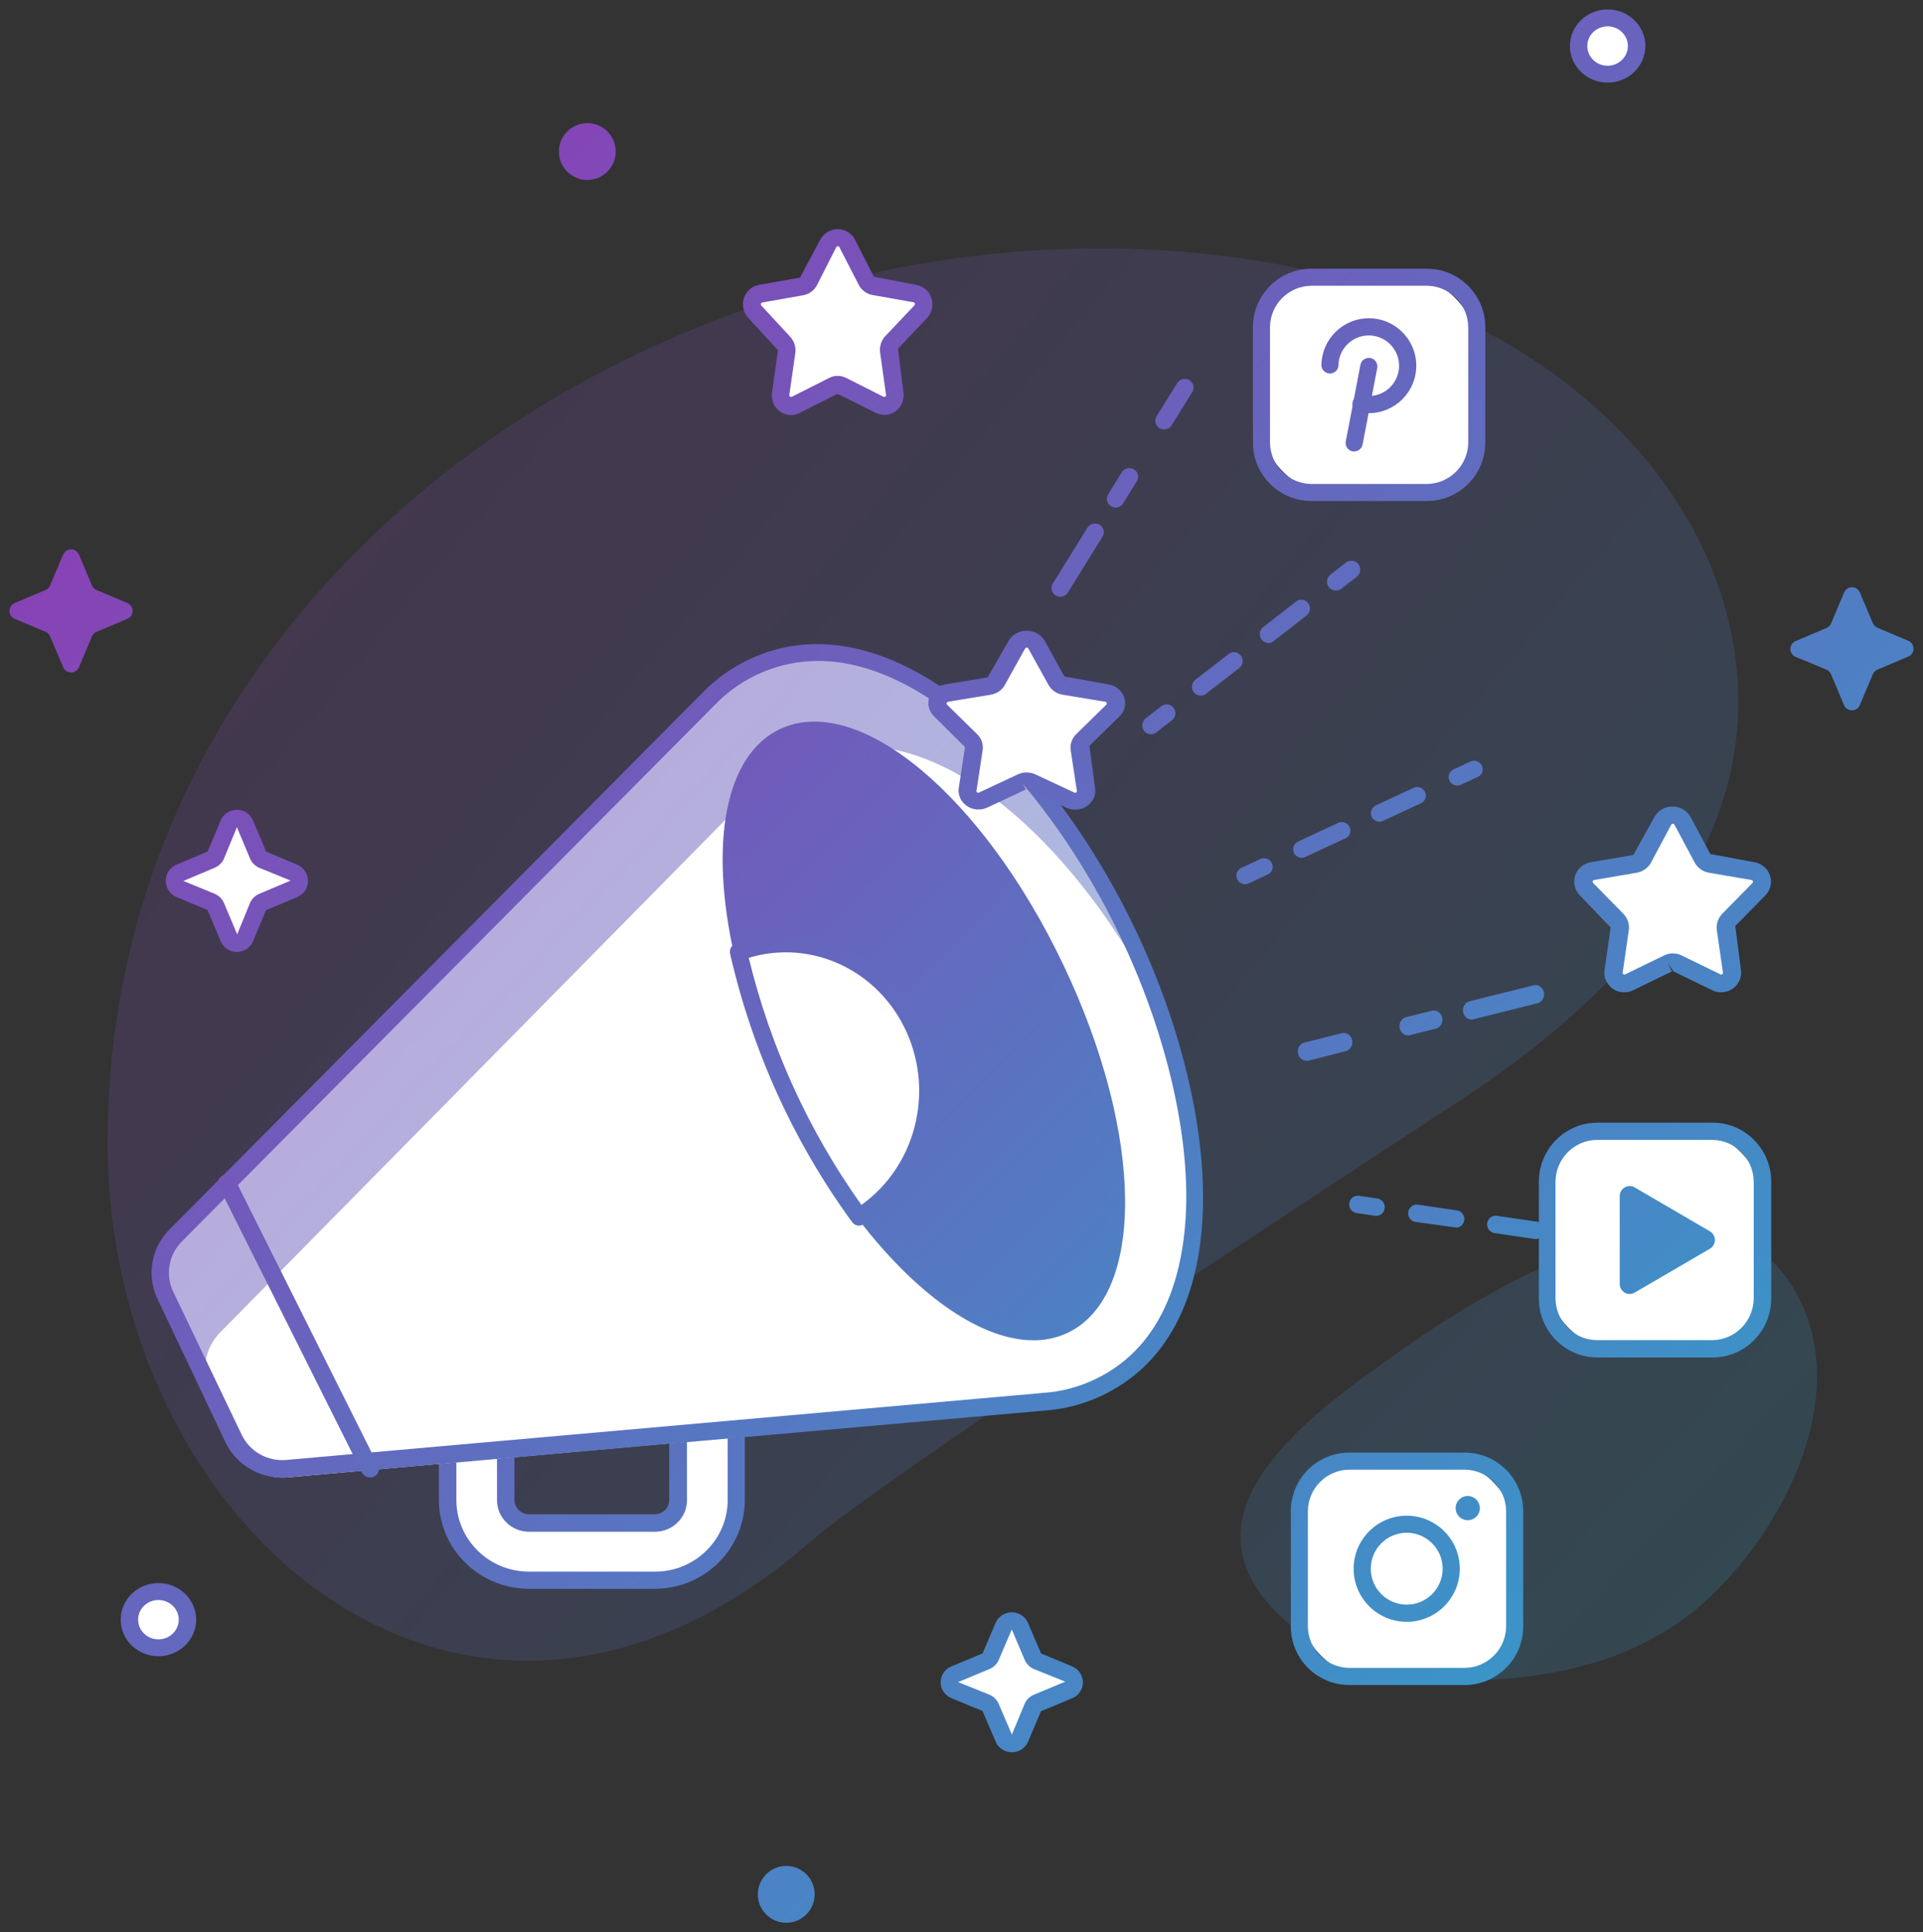
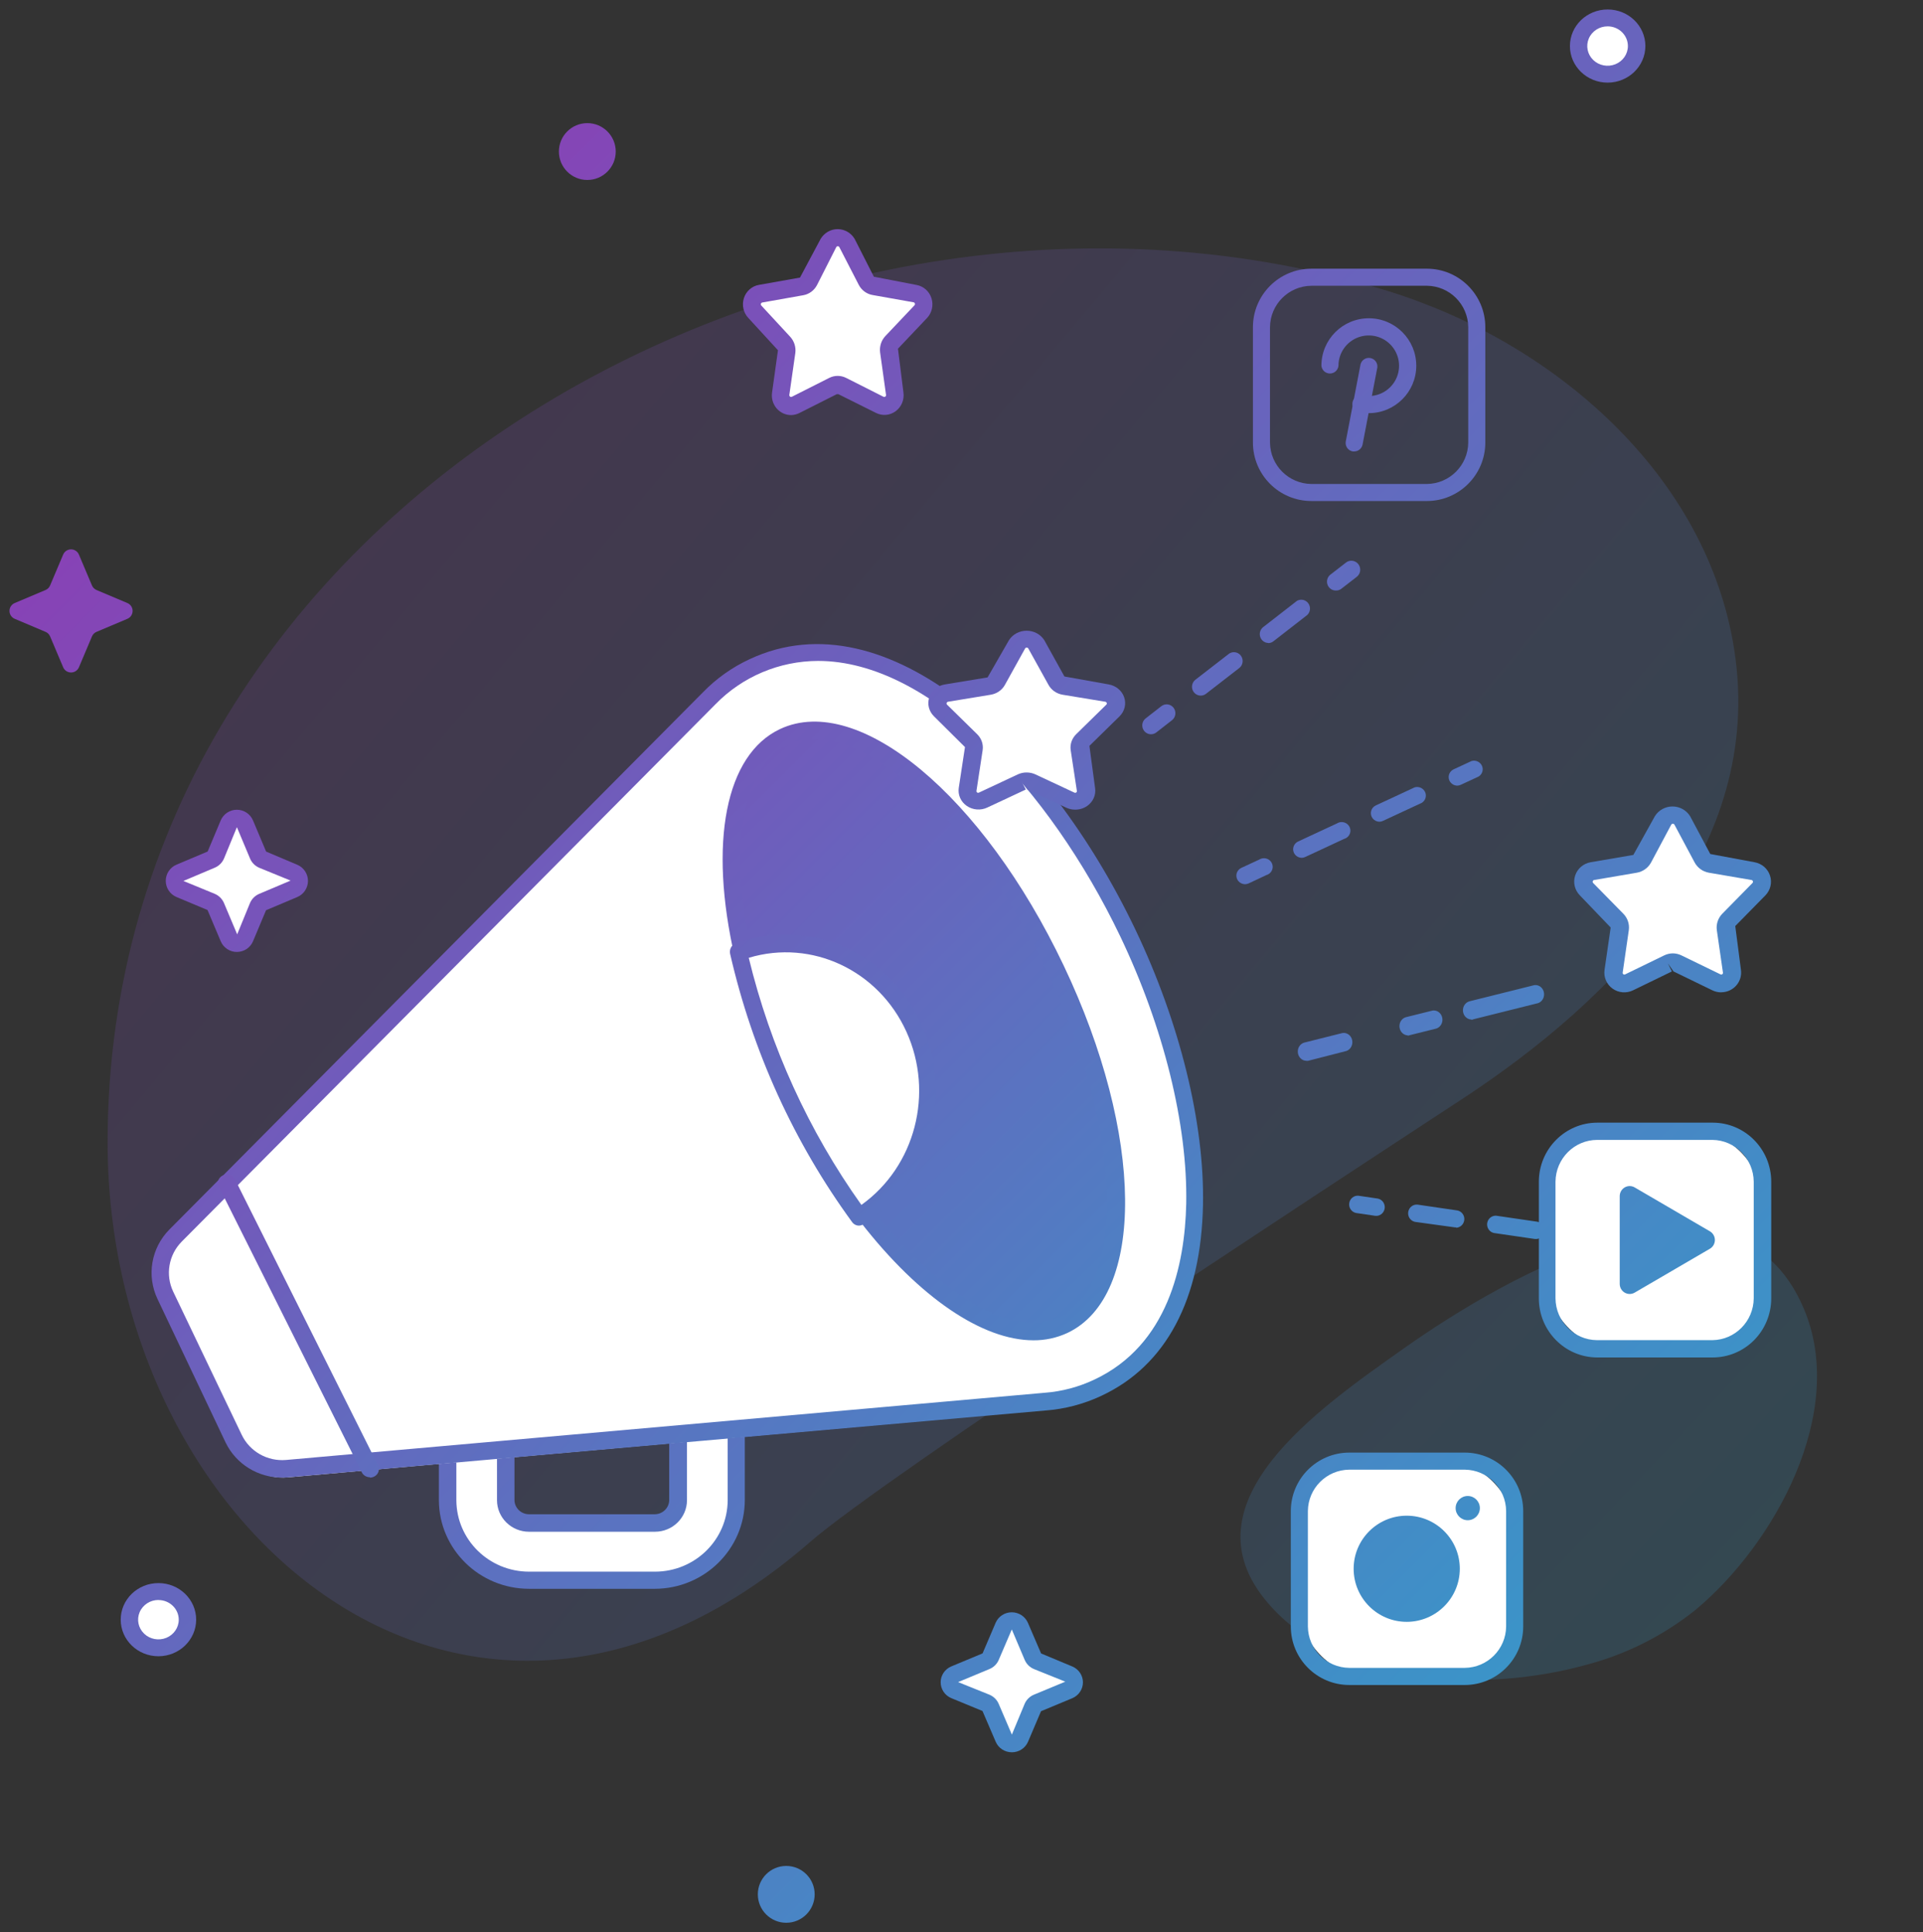
<svg xmlns="http://www.w3.org/2000/svg" width="203" height="204" viewBox="0 0 203 204">
  <rect x="0" y="0" width="203" height="204" fill="#333333" stroke="none" />
  <defs>
    <linearGradient id="paf5ai5p3a" x1="-.783%" x2="102.55%" y1="6.753%" y2="96.26%">
      <stop offset="0%" stop-color="#9237B3" />
      <stop offset="100%" stop-color="#2FA1CB" />
    </linearGradient>
    <linearGradient id="14y5h9327b" x1="-187.14%" x2="105.132%" y1="-137.192%" y2="91.175%">
      <stop offset="0%" stop-color="#9237B3" />
      <stop offset="100%" stop-color="#2FA1CB" />
    </linearGradient>
    <linearGradient id="3bx40w7oac" x1="-886.064%" x2="1350.753%" y1="-830.192%" y2="1273.203%">
      <stop offset="0%" stop-color="#9237B3" />
      <stop offset="100%" stop-color="#2FA1CB" />
    </linearGradient>
    <linearGradient id="qzd1lcwbud" x1="-971.846%" x2="1265.066%" y1="-910.765%" y2="1192.541%">
      <stop offset="0%" stop-color="#9237B3" />
      <stop offset="100%" stop-color="#2FA1CB" />
    </linearGradient>
    <linearGradient id="j3lrj0uase" x1="-2059.436%" x2="851.716%" y1="-2059.436%" y2="851.716%">
      <stop offset="0%" stop-color="#9237B3" />
      <stop offset="100%" stop-color="#2FA1CB" />
    </linearGradient>
    <linearGradient id="xd83txqf2f" x1="-382.353%" x2="2528.922%" y1="-382.23%" y2="2528.922%">
      <stop offset="0%" stop-color="#9237B3" />
      <stop offset="100%" stop-color="#2FA1CB" />
    </linearGradient>
    <linearGradient id="8m7ci3k0pg" x1="-878.053%" x2="497.924%" y1="-879.813%" y2="498.558%">
      <stop offset="0%" stop-color="#9237B3" />
      <stop offset="100%" stop-color="#2FA1CB" />
    </linearGradient>
    <linearGradient id="q8d130qyqh" x1="-130.009%" x2="1245.228%" y1="-130.009%" y2="1245.228%">
      <stop offset="0%" stop-color="#9237B3" />
      <stop offset="100%" stop-color="#2FA1CB" />
    </linearGradient>
    <linearGradient id="jqj50ha6bi" x1="-829.19%" x2="375.885%" y1="-801.704%" y2="365.7%">
      <stop offset="0%" stop-color="#9237B3" />
      <stop offset="100%" stop-color="#2FA1CB" />
    </linearGradient>
    <linearGradient id="fez1owpc2j" x1="-262.556%" x2="942.665%" y1="-262.677%" y2="942.778%">
      <stop offset="0%" stop-color="#9237B3" />
      <stop offset="100%" stop-color="#2FA1CB" />
    </linearGradient>
    <linearGradient id="1gnu5ts3mk" x1="-222.959%" x2="295.545%" y1="-232.35%" y2="294.742%">
      <stop offset="0%" stop-color="#9237B3" />
      <stop offset="100%" stop-color="#2FA1CB" />
    </linearGradient>
    <linearGradient id="o48uwdz43l" x1="-27.242%" x2="142.786%" y1="-.48%" y2="126.836%">
      <stop offset="0%" stop-color="#9237B3" />
      <stop offset="100%" stop-color="#2FA1CB" />
    </linearGradient>
    <linearGradient id="hue6dnu1dm" x1="-25.556%" x2="134.248%" y1="-2.227%" y2="123.202%">
      <stop offset="0%" stop-color="#9237B3" />
      <stop offset="100%" stop-color="#2FA1CB" />
    </linearGradient>
    <linearGradient id="xfpuybqfen" x1="-41.728%" x2="138.656%" y1="-92.72%" y2="187.949%">
      <stop offset="0%" stop-color="#9237B3" />
      <stop offset="100%" stop-color="#2FA1CB" />
    </linearGradient>
    <linearGradient id="zlbam9yo2o" x1="-40.721%" x2="137.737%" y1="-88.696%" y2="184.071%">
      <stop offset="0%" stop-color="#9237B3" />
      <stop offset="100%" stop-color="#2FA1CB" />
    </linearGradient>
    <linearGradient id="99jeen52lp" x1="-147.838%" x2="253.087%" y1="-247.298%" y2="341.528%">
      <stop offset="0%" stop-color="#9237B3" />
      <stop offset="100%" stop-color="#2FA1CB" />
    </linearGradient>
    <linearGradient id="gsg1al7nxq" x1="-2896.393%" x2="2062.66%" y1="-2075.949%" y2="1499.281%">
      <stop offset="0%" stop-color="#9237B3" />
      <stop offset="100%" stop-color="#2FA1CB" />
    </linearGradient>
    <linearGradient id="3hpz08tt9r" x1="-684.458%" x2="587.247%" y1="-335.442%" y2="331.382%">
      <stop offset="0%" stop-color="#9237B3" />
      <stop offset="100%" stop-color="#2FA1CB" />
    </linearGradient>
    <linearGradient id="i44zu4g1us" x1="-2560.878%" x2="2087.731%" y1="-1783.879%" y2="1484.003%">
      <stop offset="0%" stop-color="#9237B3" />
      <stop offset="100%" stop-color="#2FA1CB" />
    </linearGradient>
    <linearGradient id="5d84lbgb5t" x1="-2491.037%" x2="2589.578%" y1="-2260.577%" y2="2357.372%">
      <stop offset="0%" stop-color="#9237B3" />
      <stop offset="100%" stop-color="#2FA1CB" />
    </linearGradient>
    <linearGradient id="bmpcmeyv3u" x1="-656.226%" x2="774.167%" y1="-532.094%" y2="646.146%">
      <stop offset="0%" stop-color="#9237B3" />
      <stop offset="100%" stop-color="#2FA1CB" />
    </linearGradient>
    <linearGradient id="avv2ucjfkv" x1="-2433.27%" x2="2660.064%" y1="-2221.475%" y2="2438.088%">
      <stop offset="0%" stop-color="#9237B3" />
      <stop offset="100%" stop-color="#2FA1CB" />
    </linearGradient>
    <linearGradient id="3vxuk3bm1w" x1="-156.714%" x2="353.088%" y1="-260.3%" y2="505.317%">
      <stop offset="0%" stop-color="#9237B3" />
      <stop offset="100%" stop-color="#2FA1CB" />
    </linearGradient>
    <linearGradient id="y1d5ha65mx" x1="-391.127%" x2="285.514%" y1="-95.353%" y2="127.742%">
      <stop offset="0%" stop-color="#9237B3" />
      <stop offset="100%" stop-color="#2FA1CB" />
    </linearGradient>
    <linearGradient id="f25h6j09cy" x1="-3165.225%" x2="1490.733%" y1="-1806.737%" y2="882.078%">
      <stop offset="0%" stop-color="#9237B3" />
      <stop offset="100%" stop-color="#2FA1CB" />
    </linearGradient>
    <linearGradient id="1xsy5fmihz" x1="-836.14%" x2="380.739%" y1="-178.296%" y2="135.172%">
      <stop offset="0%" stop-color="#9237B3" />
      <stop offset="100%" stop-color="#2FA1CB" />
    </linearGradient>
    <linearGradient id="whgdq6b9wA" x1="-3464.548%" x2="1123.836%" y1="-1949.184%" y2="660.458%">
      <stop offset="0%" stop-color="#9237B3" />
      <stop offset="100%" stop-color="#2FA1CB" />
    </linearGradient>
    <linearGradient id="c4ielwnjcB" x1="-75.905%" x2="229.899%" y1="-174.169%" y2="369.818%">
      <stop offset="0%" stop-color="#9237B3" />
      <stop offset="100%" stop-color="#2FA1CB" />
    </linearGradient>
    <linearGradient id="vf1frc5wdC" x1="-530.347%" x2="181.306%" y1="-530.536%" y2="181.361%">
      <stop offset="0%" stop-color="#9237B3" />
      <stop offset="100%" stop-color="#2FA1CB" />
    </linearGradient>
    <linearGradient id="f7euqx683D" x1="-1220.866%" x2="337.927%" y1="-1221.129%" y2="337.664%">
      <stop offset="0%" stop-color="#9237B3" />
      <stop offset="100%" stop-color="#2FA1CB" />
    </linearGradient>
    <linearGradient id="ir0ycili1E" x1="-5516.667%" x2="1309.483%" y1="-5516.667%" y2="1309.483%">
      <stop offset="0%" stop-color="#9237B3" />
      <stop offset="100%" stop-color="#2FA1CB" />
    </linearGradient>
    <linearGradient id="6q0fb6sdqF" x1="-500.272%" x2="196.99%" y1="-511.686%" y2="200.179%">
      <stop offset="0%" stop-color="#9237B3" />
      <stop offset="100%" stop-color="#2FA1CB" />
    </linearGradient>
    <linearGradient id="dyyexxobsG" x1="-1030.438%" x2="321.16%" y1="-1167.737%" y2="381.085%">
      <stop offset="0%" stop-color="#9237B3" />
      <stop offset="100%" stop-color="#2FA1CB" />
    </linearGradient>
    <linearGradient id="r6v152xl6H" x1="-269.904%" x2="442.176%" y1="-269.934%" y2="442.176%">
      <stop offset="0%" stop-color="#9237B3" />
      <stop offset="100%" stop-color="#2FA1CB" />
    </linearGradient>
    <linearGradient id="jkgqrocafI" x1="-221.809%" x2="378.525%" y1="-751.37%" y2="1017.107%">
      <stop offset="0%" stop-color="#9237B3" />
      <stop offset="100%" stop-color="#2FA1CB" />
    </linearGradient>
    <linearGradient id="mlskj14fqJ" x1="-720.689%" x2="1023.475%" y1="-725.984%" y2="1018.198%">
      <stop offset="0%" stop-color="#9237B3" />
      <stop offset="100%" stop-color="#2FA1CB" />
    </linearGradient>
    <linearGradient id="12m02nddmK" x1="-350.443%" x2="538.954%" y1="-291.052%" y2="479.257%">
      <stop offset="0%" stop-color="#9237B3" />
      <stop offset="100%" stop-color="#2FA1CB" />
    </linearGradient>
    <linearGradient id="rdfeph0xnL" x1="-570.594%" x2="318.792%" y1="-523.617%" y2="307.282%">
      <stop offset="0%" stop-color="#9237B3" />
      <stop offset="100%" stop-color="#2FA1CB" />
    </linearGradient>
    <linearGradient id="rnxbz3062M" x1="-195.418%" x2="695.245%" y1="-190.375%" y2="706.225%">
      <stop offset="0%" stop-color="#9237B3" />
      <stop offset="100%" stop-color="#2FA1CB" />
    </linearGradient>
  </defs>
  <g fill="none" fill-rule="evenodd">
    <g fill-rule="nonzero">
      <g>
        <g>
          <g>
            <g transform="translate(-192 -2383) translate(0 107) translate(165 2215) translate(0 53) translate(27.79 8.556)">
              <g opacity=".2">
                <path fill="url(#paf5ai5p3a)" d="M74.49 136.822C38.48 168.128.36 135.707.36 94.6.36 27.562 74.7-14.039 135.591 4.747c17.32 5.384 33.636 19.273 36.496 37.933 3.205 20.8-12.624 36.757-28.656 47.3-15.238 9.988-60.93 39.879-68.942 46.842z" transform="translate(10.21 25.444)" />
                <path fill="url(#14y5h9327b)" d="M36.691 46.424c-10.543 2.942-25.983 2.493-33.696-6.56-8.985-10.542 5.332-20.433 14.415-26.85C28.312 5.309 52.288-8.491 59.62 8.85c4.62 10.932-3.123 24.852-11.42 31.77-3.388 2.72-7.309 4.697-11.509 5.804z" transform="translate(10.21 25.444) translate(119.807 103.33)" />
              </g>
              <g transform="translate(164.21 .444)">
                <ellipse cx="4.71" cy="3.862" fill="#FFF" rx="3.06" ry="2.967" />
                <path fill="url(#3bx40w7oac)" d="M4.71 7.724c-2.2 0-3.982-1.73-3.982-3.862C.728 1.729 2.51 0 4.71 0c2.2 0 3.983 1.729 3.983 3.862C8.688 5.993 6.908 7.72 4.71 7.724zm0-5.942c-.868-.003-1.653.502-1.987 1.279-.334.777-.153 1.673.46 2.269.613.596 1.536.776 2.339.454.802-.321 1.325-1.08 1.325-1.922 0-1.146-.955-2.076-2.137-2.08z" />
              </g>
              <g transform="translate(11.21 166.444)">
                <ellipse cx="4.725" cy="4" fill="#FFF" rx="3.06" ry="2.967" />
                <path fill="url(#qzd1lcwbud)" d="M4.725 7.862C2.525 7.862.743 6.132.743 4 .743 1.867 2.526.138 4.725.138c2.2 0 3.982 1.73 3.982 3.862-.004 2.131-1.784 3.858-3.982 3.862zm0-5.942c-.868 0-1.65.508-1.982 1.286-.332.778-.147 1.673.468 2.267.615.595 1.539.77 2.34.447.801-.325 1.322-1.085 1.319-1.927-.008-1.143-.966-2.066-2.145-2.066V1.92z" />
              </g>
              <circle cx="82.21" cy="199.444" r="3" fill="url(#j3lrj0uase)" />
              <circle cx="61.21" cy="15.444" r="3" fill="url(#xd83txqf2f)" />
-               <path fill="url(#8m7ci3k0pg)" d="M197.398 65.715l3.26 1.38c.335.143.552.47.552.834s-.217.692-.551.834l-3.26 1.38c-.218.092-.391.265-.483.483l-1.378 3.266c-.141.335-.469.552-.832.552s-.69-.217-.832-.552l-1.378-3.266c-.091-.218-.264-.391-.482-.483l-3.253-1.35c-.334-.142-.55-.47-.55-.833 0-.364.216-.692.55-.834l3.26-1.38c.218-.092.391-.265.483-.483l1.378-3.266c.141-.335.469-.553.832-.553s.69.218.832.553l1.378 3.266c.096.205.265.366.474.452z" />
              <path fill="url(#q8d130qyqh)" d="M9.4 61.736l3.26 1.377c.333.141.55.469.55.831 0 .363-.217.69-.55.832L9.4 66.153c-.217.092-.39.265-.481.482l-1.377 3.259c-.142.333-.47.55-.832.55-.363 0-.69-.217-.831-.55L4.5 66.634c-.091-.216-.264-.39-.481-.48L.76 64.775c-.334-.141-.55-.469-.55-.832 0-.362.216-.69.55-.831l3.259-1.377c.217-.092.39-.265.481-.482l1.378-3.259c.141-.334.468-.55.831-.55.363 0 .69.216.832.55l1.377 3.259c.091.217.264.39.482.482z" />
              <g>
                <path fill="#FFF" d="M10.53 5.407l3.299 1.373c.338.14.557.467.557.829 0 .361-.22.688-.557.829l-3.3 1.372c-.22.091-.394.263-.487.48L8.648 13.5c-.144.333-.475.549-.842.549s-.699-.216-.842-.549L5.57 10.252c-.093-.216-.268-.388-.488-.48L1.782 8.4c-.337-.14-.557-.467-.557-.829 0-.361.22-.688.558-.829L5.082 5.37c.22-.091.395-.263.488-.48l1.394-3.247c.143-.333.475-.55.842-.55s.698.217.842.55l1.394 3.247c.084.23.26.418.488.518z" transform="translate(98.21 169.444)" />
                <path fill="url(#jqj50ha6bi)" d="M7.81 15c-.742 0-1.411-.437-1.7-1.11l-1.394-3.248-3.291-1.357C.743 8.998.3 8.339.3 7.609s.443-1.39 1.125-1.676L4.724 4.56l1.379-3.232C6.394.655 7.064.22 7.806.22c.741 0 1.411.436 1.703 1.107l1.394 3.24 3.291 1.373c.682.287 1.125.946 1.125 1.676s-.443 1.39-1.125 1.677l-3.299 1.372-1.379 3.24c-.294.67-.966 1.1-1.706 1.095zm0-12.967L6.43 5.25c-.187.438-.543.786-.99.968L2.141 7.59 5.44 8.918c.441.183.793.527.983.96l1.394 3.255 1.349-3.248c.187-.436.54-.783.983-.967l3.306-1.373-3.299-1.327c-.444-.184-.796-.531-.983-.968L7.81 2.033z" transform="translate(98.21 169.444)" />
              </g>
              <g>
                <path fill="#FFF" d="M10.728 5.76l3.299 1.394c.338.143.557.475.557.842s-.22.699-.557.842l-3.3 1.394c-.22.093-.394.268-.487.488l-1.394 3.299c-.143.338-.475.558-.842.558s-.699-.22-.842-.558L5.768 10.72c-.093-.22-.268-.395-.488-.488L1.981 8.838c-.338-.143-.558-.475-.558-.842s.22-.699.558-.842L5.28 5.76c.22-.093.395-.268.488-.488l1.394-3.299c.143-.338.475-.557.842-.557s.699.22.842.557l1.394 3.3c.093.22.268.394.488.487z" transform="translate(16.21 84.444)" />
                <path fill="url(#fez1owpc2j)" d="M8.008 15.505c-.745.003-1.418-.442-1.707-1.128l-1.394-3.299L1.623 9.7C.94 9.408.498 8.738.498 7.996c0-.741.443-1.412 1.125-1.703L4.922 4.9 6.3 1.615C6.592.933 7.262.49 8.004.49c.741 0 1.412.443 1.703 1.125l1.386 3.292L14.385 6.3c.682.291 1.125.961 1.125 1.703 0 .741-.443 1.412-1.125 1.703l-3.3 1.394-1.378 3.284c-.29.68-.96 1.121-1.7 1.12zm0-13.174l-1.357 3.3c-.188.445-.543.798-.99.982l-3.3 1.395 3.3 1.356c.442.185.794.535.983.975l1.394 3.307 1.349-3.3c.189-.444.544-.796.99-.982l3.3-1.394-3.3-1.349c-.444-.186-.797-.54-.983-.983L8.008 2.331z" transform="translate(16.21 84.444)" />
              </g>
              <g>
                <path fill="#FFF" d="M9.848 32.84h13.297c4.736-.004 8.578-3.781 8.595-8.449V4.361c0-1.67-1.373-3.023-3.067-3.023-1.695 0-3.068 1.353-3.068 3.023v20.03c0 1.34-1.101 2.425-2.46 2.425H9.848c-1.36 0-2.46-1.086-2.46-2.425V4.361c0-1.67-1.374-3.023-3.068-3.023S1.252 2.69 1.252 4.36v20.03c.017 4.668 3.86 8.445 8.596 8.449z" transform="translate(45.21 133.444)" />
                <path fill="url(#1gnu5ts3mk)" d="M23.145 33.741H9.848C4.604 33.737.35 29.558.33 24.391V4.361C.33 2.189 2.116.429 4.32.429s3.99 1.76 3.99 3.932v20.03c.02.823.703 1.479 1.537 1.479h13.298c.82-.02 1.48-.67 1.5-1.479V4.361c0-2.172 1.786-3.932 3.99-3.932s3.99 1.76 3.99 3.932v20.03c-.02 5.153-4.252 9.326-9.48 9.35zM4.32 2.217c-1.183.004-2.14.949-2.145 2.114v20.06c.017 4.166 3.446 7.535 7.673 7.54h13.297c4.227-.005 7.656-3.374 7.672-7.54V4.361c0-1.17-.962-2.118-2.148-2.118-1.187 0-2.149.948-2.149 2.118v20.03c-.004 1.836-1.513 3.322-3.375 3.326H9.848c-1.866 0-3.379-1.488-3.383-3.326V4.361c.006-.565-.217-1.11-.62-1.512-.403-.402-.952-.63-1.525-.632z" transform="translate(45.21 133.444)" />
              </g>
              <path fill="#FFF" d="M118.158 98.317c9.008 19.075 10.827 41.857-3.145 48.489-1.747.838-3.635 1.344-5.566 1.492l-79.873 7.124c-2.348.211-4.58-1.067-5.588-3.2l-7.236-15.286c-1.008-2.134-.58-4.671 1.073-6.355l56.244-57.247c1.339-1.402 2.925-2.543 4.68-3.365 13.971-6.609 30.402 9.266 39.41 28.348z" />
-               <path fill="url(#o48uwdz43l)" d="M120.21 103.14c-9.334-16.743-24.14-29.42-36.89-23.401-1.75.825-3.335 1.964-4.675 3.359l-56.191 57.015c-1.653 1.678-2.075 4.21-1.057 6.331l-4.653-9.757c-1-2.129-.57-4.654 1.08-6.332L74 73.318c1.341-1.394 2.925-2.532 4.675-3.36 13.957-6.569 30.37 9.23 39.376 28.24.765 1.636 1.484 3.283 2.16 4.943z" opacity=".5" />
              <path fill="url(#hue6dnu1dm)" d="M29.003 155.444c-2.546.015-4.872-1.425-5.974-3.696l-7.198-15.17c-1.163-2.46-.663-5.376 1.254-7.319l56.31-56.703c1.417-1.465 3.095-2.658 4.95-3.519 14.547-6.801 31.49 9.204 40.712 28.53 4.704 9.854 7.31 20.44 7.146 29.053-.187 10.01-3.898 17.003-10.73 20.19-1.855.874-3.858 1.4-5.907 1.552l-79.988 7.06c-.195.015-.381.022-.575.022zm56.563-86.222c-4.082.01-7.986 1.658-10.82 4.569l-56.354 56.74c-1.381 1.399-1.741 3.499-.904 5.27l7.236 15.119c.846 1.772 2.718 2.834 4.69 2.661l80.04-7.09c1.83-.134 3.617-.606 5.272-1.39 7.78-3.644 9.565-12.116 9.707-18.577.157-8.34-2.382-18.638-6.974-28.24-7.475-15.614-20.057-29.062-31.893-29.062z" />
              <g>
                <path fill="url(#xfpuybqfen)" d="M15.6 52.5c7.137 9.172 15.224 13.98 20.694 11.407 7.694-3.614 7.317-20.437-.83-37.59C27.316 9.165 14.469-1.815 6.797 1.807 1.327 4.373-.068 13.643 2.535 24.96" transform="translate(75.21 75.444)" />
                <path fill="url(#zlbam9yo2o)" d="M33.095 65.505c-5.356 0-12.002-4.455-18.226-12.45-.265-.403-.174-.94.21-1.234.382-.295.928-.247 1.253.109 7.039 9.045 14.734 13.41 19.562 11.138 7.09-3.338 6.51-19.988-1.275-36.36C26.834 10.335 14.25-.705 7.159 2.633 2.31 4.883.837 13.59 3.387 24.742c.072.476-.237.926-.71 1.034-.471.108-.948-.163-1.093-.622C-1.23 12.937.596 3.667 6.352.967 14.65-2.917 27.769 8.034 36.278 25.92c8.51 17.887 8.668 34.92.393 38.813-1.12.518-2.341.782-3.576.772z" transform="translate(75.21 75.444)" />
              </g>
              <g>
                <path fill="#FFF" d="M19.47 10.522c3.276 7.206.785 15.818-5.771 19.954C7.629 22.172 3.296 12.643.975 2.5c7.233-2.634 15.213.827 18.495 8.023z" transform="translate(76.21 97.444)" />
                <path fill="url(#99jeen52lp)" d="M13.699 31.398c-.286.008-.557-.125-.734-.358C6.815 22.628 2.424 12.975.073 2.697c-.1-.463.149-.931.58-1.09 7.67-2.822 16.15.858 19.609 8.511 3.485 7.624.848 16.75-6.101 21.12-.137.097-.297.152-.462.16zM2.039 3.116c2.287 9.422 6.328 18.287 11.894 26.095 5.686-4.063 7.697-11.811 4.748-18.294-2.95-6.483-9.989-9.786-16.62-7.8h-.022z" transform="translate(76.21 97.444)" />
              </g>
              <g>
                <path fill="url(#gsg1al7nxq)" d="M23.843 2.947c-.43-.003-.8-.297-.894-.71-.093-.411.116-.832.503-1.014l1.89-.877c.441-.124.908.088 1.097.5.188.41.04.894-.346 1.136l-1.89.877c-.113.053-.236.083-.36.088z" transform="translate(129.21 79.444)" />
                <path fill="url(#3hpz08tt9r)" d="M7.425 10.566c-.43-.003-.8-.297-.893-.71-.093-.411.115-.832.503-1.014l4.102-1.908c.305-.19.695-.189.998.005.303.193.463.542.41.893-.053.351-.31.64-.658.737l-4.102 1.909c-.113.053-.235.083-.36.088zm8.205-3.81c-.43-.003-.8-.297-.893-.709-.093-.412.115-.833.503-1.014l4.103-1.909c.44-.124.907.088 1.096.499.188.41.04.895-.346 1.137L15.99 6.668c-.113.053-.235.083-.36.089z" transform="translate(129.21 79.444)" />
                <path fill="url(#i44zu4g1us)" d="M1.433 13.352c-.43-.004-.8-.298-.894-.71-.093-.412.116-.833.503-1.015l1.89-.876c.305-.19.695-.189.998.004.303.194.463.543.41.894-.053.351-.31.64-.657.737l-1.86.877c-.122.057-.256.087-.39.089z" transform="translate(129.21 79.444)" />
              </g>
              <g>
                <path fill="url(#5d84lbgb5t)" d="M21 3.344c-.393-.002-.742-.256-.868-.633-.127-.377-.004-.794.305-1.039L22.096.388c.268-.203.622-.245.929-.11.307.133.52.423.559.76.039.336-.103.667-.37.87l-1.658 1.284c-.164.11-.359.163-.555.152z" transform="translate(119.21 58.444)" />
                <path fill="url(#bmpcmeyv3u)" d="M6.75 14.44c-.393-.002-.742-.256-.868-.633-.127-.377-.004-.794.306-1.039l3.562-2.759c.405-.27.947-.177 1.241.213.294.39.24.945-.123 1.27L7.29 14.264c-.157.116-.346.177-.54.175zm7.155-5.556c-.393-.002-.742-.256-.868-.633-.127-.377-.004-.794.305-1.039l3.578-2.781c.407-.227.916-.113 1.19.267.274.38.227.906-.11 1.23L14.422 8.71c-.155.12-.344.186-.54.19l.023-.016z" transform="translate(119.21 58.444)" />
                <path fill="url(#avv2ucjfkv)" d="M1.5 18.521c-.393-.002-.742-.256-.868-.633-.127-.377-.004-.794.305-1.039l1.658-1.292c.404-.315.983-.238 1.294.171.31.41.235.996-.169 1.311l-1.658 1.292c-.161.125-.359.192-.562.19z" transform="translate(119.21 58.444)" />
              </g>
-               <path fill="url(#3vxuk3bm1w)" d="M111.099 62.444c-.327-.015-.623-.197-.778-.48-.155-.282-.147-.624.021-.9l3.655-5.892c.17-.287.484-.46.821-.456.338.006.646.19.806.481.16.292.145.645-.037.923l-3.656 5.894c-.177.28-.496.444-.832.43zm5.843-9.422c-.328-.015-.623-.197-.778-.48-.155-.282-.147-.624.02-.899l1.461-2.357c.273-.417.837-.544 1.268-.286.432.257.575.806.322 1.235l-1.461 2.357c-.175.284-.494.452-.832.437v-.007zm5.116-8.243c-.328-.015-.623-.197-.778-.48-.155-.282-.147-.624.02-.9l2.196-3.535c.273-.417.836-.544 1.268-.286.431.258.574.806.32 1.235l-2.194 3.536c-.178.28-.496.444-.832.43z" />
              <path fill="url(#y1d5ha65mx)" d="M137.099 111.438c-.454-.012-.83-.38-.883-.863-.052-.484.236-.935.676-1.057l4.02-1.008c.474-.084.928.24 1.037.74.11.5-.162 1.007-.621 1.157l-4.022 1.031c-.069.009-.138.009-.207 0zm10.73-2.682c-.453-.012-.83-.38-.882-.864-.052-.483.236-.934.675-1.056l2.681-.667c.325-.106.678-.01.916.25s.32.64.216.986c-.106.346-.382.6-.717.66l-2.68.667c-.068.027-.137.046-.208.056v-.032zm6.703-1.674c-.454-.012-.83-.38-.883-.864-.052-.483.236-.934.675-1.057l6.71-1.674c.325-.106.678-.01.916.25.237.26.32.64.215.986-.105.346-.381.6-.716.66l-6.71 1.675c-.064.026-.131.045-.2.055l-.007-.031z" />
              <g>
                <path fill="url(#f25h6j09cy)" d="M3.308 2.362h-.132l-2.034-.3c-.468-.1-.78-.552-.711-1.034C.499.546.923.201 1.4.24l2.034.3c.456.083.777.502.745.972-.033.47-.408.84-.87.858v-.008z" transform="translate(141.21 125.444)" />
                <path fill="url(#1xsy5fmihz)" d="M20.153 4.808h-.126l-4.207-.615c-.336-.028-.63-.243-.762-.56-.132-.316-.08-.68.134-.946.214-.265.556-.387.886-.317l4.207.615c.456.083.777.502.745.972-.032.47-.407.84-.87.858l-.007-.008zM11.73 3.585h-.126L7.368 3c-.468-.1-.78-.553-.711-1.034.068-.482.493-.827.97-.788l4.207.615c.456.082.777.502.745.972-.033.47-.408.84-.87.857l.022-.037z" transform="translate(141.21 125.444)" />
                <path fill="url(#whgdq6b9wA)" d="M26.394 5.715h-.126l-2.033-.292c-.482-.088-.808-.55-.737-1.043.09-.488.54-.819 1.024-.75l2.034.292c.456.083.777.503.745.973-.033.47-.408.84-.87.858l-.037-.038z" transform="translate(141.21 125.444)" />
              </g>
              <path fill="url(#c4ielwnjcB)" d="M38.268 155.408c-.368 0-.703-.2-.861-.513l-15.16-30.3c-.13-.43.093-.887.525-1.07.433-.185.942-.04 1.197.337l15.152 30.3c.137.279.115.604-.06.864-.173.26-.476.417-.801.418l.008-.036z" />
              <g transform="translate(135.21 152.444)">
                <rect width="22.728" height="22.728" x="1.162" y="1.257" fill="#FFF" rx="7.17" />
                <path fill="url(#vf1frc5wdC)" d="M18.625 24.897H6.434c-3.406-.004-6.165-2.764-6.17-6.17V6.53C.27 3.124 3.029.364 6.435.36h12.191c3.405.004 6.165 2.764 6.17 6.17v12.19c0 3.409-2.762 6.173-6.17 6.177zM6.434 2.162c-2.402.024-4.344 1.965-4.368 4.367v12.192c.024 2.402 1.966 4.343 4.368 4.367h12.191c2.402-.024 4.344-1.965 4.368-4.367V6.529c-.024-2.402-1.966-4.343-4.368-4.367H6.434z" />
-                 <path fill="url(#f7euqx683D)" d="M12.5 18.228c-3.094 0-5.603-2.509-5.603-5.603S9.406 7.022 12.5 7.022s5.603 2.509 5.603 5.603c-.004 3.093-2.51 5.599-5.603 5.603zm0-9.404c-2.095 0-3.794 1.698-3.794 3.794 0 2.095 1.699 3.794 3.794 3.794 2.095 0 3.794-1.699 3.794-3.794-.004-2.094-1.7-3.79-3.794-3.794z" />
+                 <path fill="url(#f7euqx683D)" d="M12.5 18.228c-3.094 0-5.603-2.509-5.603-5.603S9.406 7.022 12.5 7.022s5.603 2.509 5.603 5.603c-.004 3.093-2.51 5.599-5.603 5.603zm0-9.404z" />
                <circle cx="18.941" cy="6.221" r="1.279" fill="url(#ir0ycili1E)" />
              </g>
              <g transform="translate(161.21 117.444)">
                <rect width="22.728" height="22.962" x="1.316" y="1.441" fill="#FFF" rx="7.17" />
                <path fill="url(#6q0fb6sdqF)" d="M18.78 25.317H6.617c-3.406-.005-6.165-2.793-6.17-6.233V6.76C.454 3.32 3.213.532 6.619.527h12.19c3.406.005 6.166 2.793 6.17 6.233v12.317c0 1.658-.654 3.249-1.817 4.42-1.163 1.17-2.74 1.825-4.382 1.82zM6.617 2.347c-2.42 0-4.388 1.969-4.412 4.413v12.317c.024 2.426 1.965 4.388 4.368 4.412h12.19c2.403-.024 4.344-1.986 4.368-4.412V6.76c-.024-2.427-1.965-4.388-4.367-4.413H6.618z" />
                <path fill="url(#dyyexxobsG)" d="M18.515 12.005l-7.956-4.643c-.324-.188-.722-.187-1.046 0-.324.189-.525.536-.528.913v9.286c.003.377.204.725.528.913.324.188.722.188 1.046 0l7.956-4.642c.32-.191.515-.539.515-.914s-.196-.722-.515-.913z" />
              </g>
              <g transform="translate(131.21 27.444)">
-                 <rect width="22.728" height="22.728" x="1.162" y="1.265" fill="#FFF" rx="7.17" />
                <path fill="url(#r6v152xl6H)" d="M18.625 24.897H6.434c-3.406-.004-6.165-2.764-6.17-6.17V6.538C.27 3.13 3.029.372 6.435.367h12.191c3.405.005 6.165 2.764 6.17 6.17v12.19c-.005 3.406-2.765 6.166-6.17 6.17zM6.434 2.17c-2.402.024-4.344 1.966-4.368 4.368v12.19c.024 2.403 1.966 4.345 4.368 4.369h12.191c2.402-.024 4.344-1.966 4.368-4.368V6.537c-.024-2.402-1.966-4.344-4.368-4.368H6.434z" />
                <g>
                  <path fill="url(#jkgqrocafI)" d="M3.618 14.515h-.17c-.238-.041-.45-.177-.589-.376-.138-.199-.19-.445-.146-.683l1.56-8.147c.122-.458.577-.744 1.042-.655.466.089.784.522.73.993l-1.56 8.147c-.085.413-.445.712-.867.72z" transform="translate(7.353 5.147)" />
                  <path fill="url(#mlskj14fqJ)" d="M5.147 10.47c-.318.003-.636-.027-.948-.088-.334-.044-.615-.27-.731-.585-.116-.316-.047-.67.18-.919.225-.249.57-.352.896-.268 1.325.251 2.664-.355 3.35-1.516.685-1.16.57-2.626-.29-3.665-.859-1.039-2.277-1.427-3.546-.972-1.268.456-2.115 1.658-2.117 3.006-.042.466-.433.823-.9.823-.468 0-.86-.357-.901-.823C.14 2.698 2.382.456 5.147.456c2.766 0 5.007 2.242 5.007 5.007 0 2.766-2.241 5.008-5.007 5.008z" transform="translate(7.353 5.147)" />
                </g>
              </g>
              <g>
                <path fill="#FFF" d="M9.87 16.54l-4.099 1.92c-.381.175-.833.136-1.176-.1-.343-.237-.521-.634-.465-1.034l.653-4.304c.051-.335-.064-.674-.31-.918L1.29 8.985c-.293-.292-.394-.714-.262-1.098.132-.384.474-.668.892-.739l4.496-.74c.35-.06.651-.27.816-.571l2.1-3.844c.2-.357.59-.58 1.015-.58.425 0 .815.223 1.015.58l2.131 3.844c.166.3.467.51.817.57l4.496.741c.417.071.76.355.892.74.132.383.03.805-.262 1.097l-3.181 3.119c-.248.244-.363.583-.312.918l.654 4.304c.056.4-.122.797-.465 1.033-.343.237-.795.276-1.176.1l-4.068-1.918c-.321-.151-.698-.151-1.019 0z" transform="translate(97.21 65.444)" />
                <path fill="url(#12m02nddmK)" d="M15.486 19.482c-.321-.002-.638-.073-.926-.208l-4.099-1.918-.591-.815.42.815-4.068 1.903c-.7.33-1.534.263-2.166-.174-.632-.437-.957-1.171-.844-1.907l.654-4.304L.599 9.63C.052 9.098-.14 8.32.103 7.613c.242-.708.876-1.23 1.647-1.354l4.503-.74 2.264-3.941C8.915.964 9.618.59 10.376.59c.757 0 1.46.373 1.858.987l2.132 3.844 4.666.837c.767.13 1.398.65 1.639 1.356.24.706.053 1.48-.488 2.015l-3.18 3.118.598 4.445c.114.734-.21 1.467-.84 1.903-.37.256-.818.391-1.275.386zm-5.11-3.926c.32-.001.636.067.925.2l4.099 1.918c.062.036.14.036.202 0 .06-.037.09-.104.078-.17l-.653-4.304c-.09-.615.123-1.235.575-1.681L18.783 8.4c.054-.047.073-.12.047-.185-.02-.066-.077-.115-.148-.126l-4.495-.74c-.643-.105-1.198-.488-1.501-1.038l-2.132-3.844c-.033-.06-.1-.098-.17-.098-.072 0-.138.038-.172.098L8.082 6.31c-.303.548-.854.93-1.494 1.037l-4.504.74c-.07.012-.13.06-.153.125-.023.065-.006.137.045.187l3.18 3.119c.454.446.667 1.066.576 1.681l-.653 4.304c-.012.066.019.133.078.17.061.038.14.038.202 0l4.091-1.918c.289-.133.605-.201.926-.2z" transform="translate(97.21 65.444)" />
              </g>
              <g>
                <path fill="#FFF" d="M10.072 16.723l-4.099 1.992c-.381.182-.833.143-1.176-.103-.343-.246-.521-.658-.465-1.074l.654-4.469c.05-.348-.064-.7-.312-.954l-3.18-3.238c-.294-.303-.395-.742-.263-1.14.132-.4.475-.694.892-.768L6.62 6.2c.35-.062.651-.28.817-.592l2.13-3.993c.201-.37.591-.601 1.016-.601.424 0 .814.231 1.015.601l2.13 3.993c.166.311.467.53.817.592l4.496.77c.418.073.76.368.892.767.132.398.031.837-.262 1.14l-3.181 3.238c-.247.254-.362.606-.311.954l.653 4.47c.057.415-.122.827-.465 1.073s-.795.285-1.176.103l-4.099-1.992c-.321-.157-.698-.157-1.019 0z" transform="translate(165.21 84.444)" />
                <path fill="url(#rdfeph0xnL)" d="M15.688 19.77c-.321-.002-.638-.076-.926-.216l-4.099-1.992-.59-.847.42.847-4.1 1.992c-.7.343-1.534.273-2.166-.18-.631-.454-.957-1.218-.844-1.982l.646-4.469L.778 9.531C.232 8.979.04 8.174.28 7.439c.24-.735.872-1.277 1.641-1.408l4.503-.77L8.696 1.17C9.094.532 9.797.144 10.554.144c.758 0 1.461.388 1.86 1.025l2.13 3.993 4.667.869c.767.134 1.397.675 1.638 1.408.241.733.054 1.537-.487 2.092l-3.18 3.238.598 4.616c.088.598-.091 1.204-.492 1.66-.4.457-.981.718-1.592.717l-.008.007zm-5.11-4.116c.32.001.637.075.925.215l4.1 1.993c.06.039.14.039.201 0 .06-.039.09-.108.078-.177l-.645-4.47c-.09-.638.123-1.282.575-1.746l3.181-3.238c.054-.049.073-.125.047-.193-.018-.069-.076-.12-.148-.13l-4.495-.77c-.641-.112-1.194-.509-1.501-1.076l-2.132-3.993c-.033-.062-.1-.1-.17-.1-.072 0-.138.038-.172.1l-2.13 3.993c-.308.567-.861.964-1.502 1.076l-4.503.77c-.072.01-.13.061-.148.13-.026.068-.007.144.047.193l3.18 3.238c.455.463.668 1.108.576 1.746l-.645 4.47c-.012.069.018.138.077.177.062.039.141.039.203 0l4.099-1.993c.28-.137.589-.21.902-.215z" transform="translate(165.21 84.444)" />
              </g>
              <g>
                <path fill="#FFF" d="M9.945 16.77L6 18.761c-.368.182-.803.142-1.134-.104-.33-.246-.503-.658-.448-1.073l.63-4.47c.049-.348-.062-.7-.3-.953L1.68 8.923c-.283-.303-.38-.741-.253-1.14.127-.4.458-.694.86-.768l4.335-.769c.338-.062.629-.28.788-.592l2.055-3.992c.193-.37.57-.602.979-.602.41 0 .785.231.978.602L13.5 5.654c.16.311.45.53.787.592l4.335.77c.403.073.734.368.861.767s.03.837-.253 1.14l-3.067 3.239c-.239.253-.35.605-.3.953l.63 4.47c.054.415-.118.827-.449 1.073-.33.246-.766.286-1.134.104l-3.953-1.993c-.317-.167-.694-.167-1.012 0z" transform="translate(77.21 23.444)" />
                <path fill="url(#rnxbz3062M)" d="M5.513 19.823c-.59.002-1.15-.26-1.537-.716-.386-.457-.559-1.063-.474-1.66l.623-4.47-3.12-3.4C.478 9.024.294 8.217.527 7.482c.233-.735.845-1.276 1.588-1.405l4.335-.77 2.183-4.092C9.017.578 9.694.191 10.425.191s1.408.387 1.792 1.024l2.033 4 4.5.87c.74.13 1.349.67 1.581 1.403.233.732.052 1.536-.471 2.089l-3.067 3.238.577 4.616c.109.764-.205 1.527-.814 1.98-.61.455-1.414.524-2.089.181L10.5 17.615h-.165l-3.953 1.993c-.27.137-.567.21-.87.215zM10.44 2c-.07-.004-.135.036-.165.1L8.25 6.092c-.295.569-.83.966-1.447 1.077l-4.336.77c-.067.013-.122.064-.142.131-.02.068-.003.141.045.192l3.03 3.276c.437.464.642 1.108.555 1.747l-.63 4.407c-.009.07.02.138.074.18.055.04.127.049.189.02L9.533 15.9c.564-.287 1.227-.287 1.792 0l3.945 1.992c.062.029.134.02.188-.02.055-.042.083-.11.075-.18l-.623-4.469c-.086-.638.118-1.282.555-1.746l3.067-3.239c.052-.048.07-.124.046-.192-.018-.069-.074-.12-.143-.13l-4.335-.77c-.619-.11-1.153-.508-1.447-1.077l-2.056-3.992c-.035-.053-.095-.082-.157-.077z" transform="translate(77.21 23.444)" />
              </g>
            </g>
          </g>
        </g>
      </g>
    </g>
  </g>
</svg>